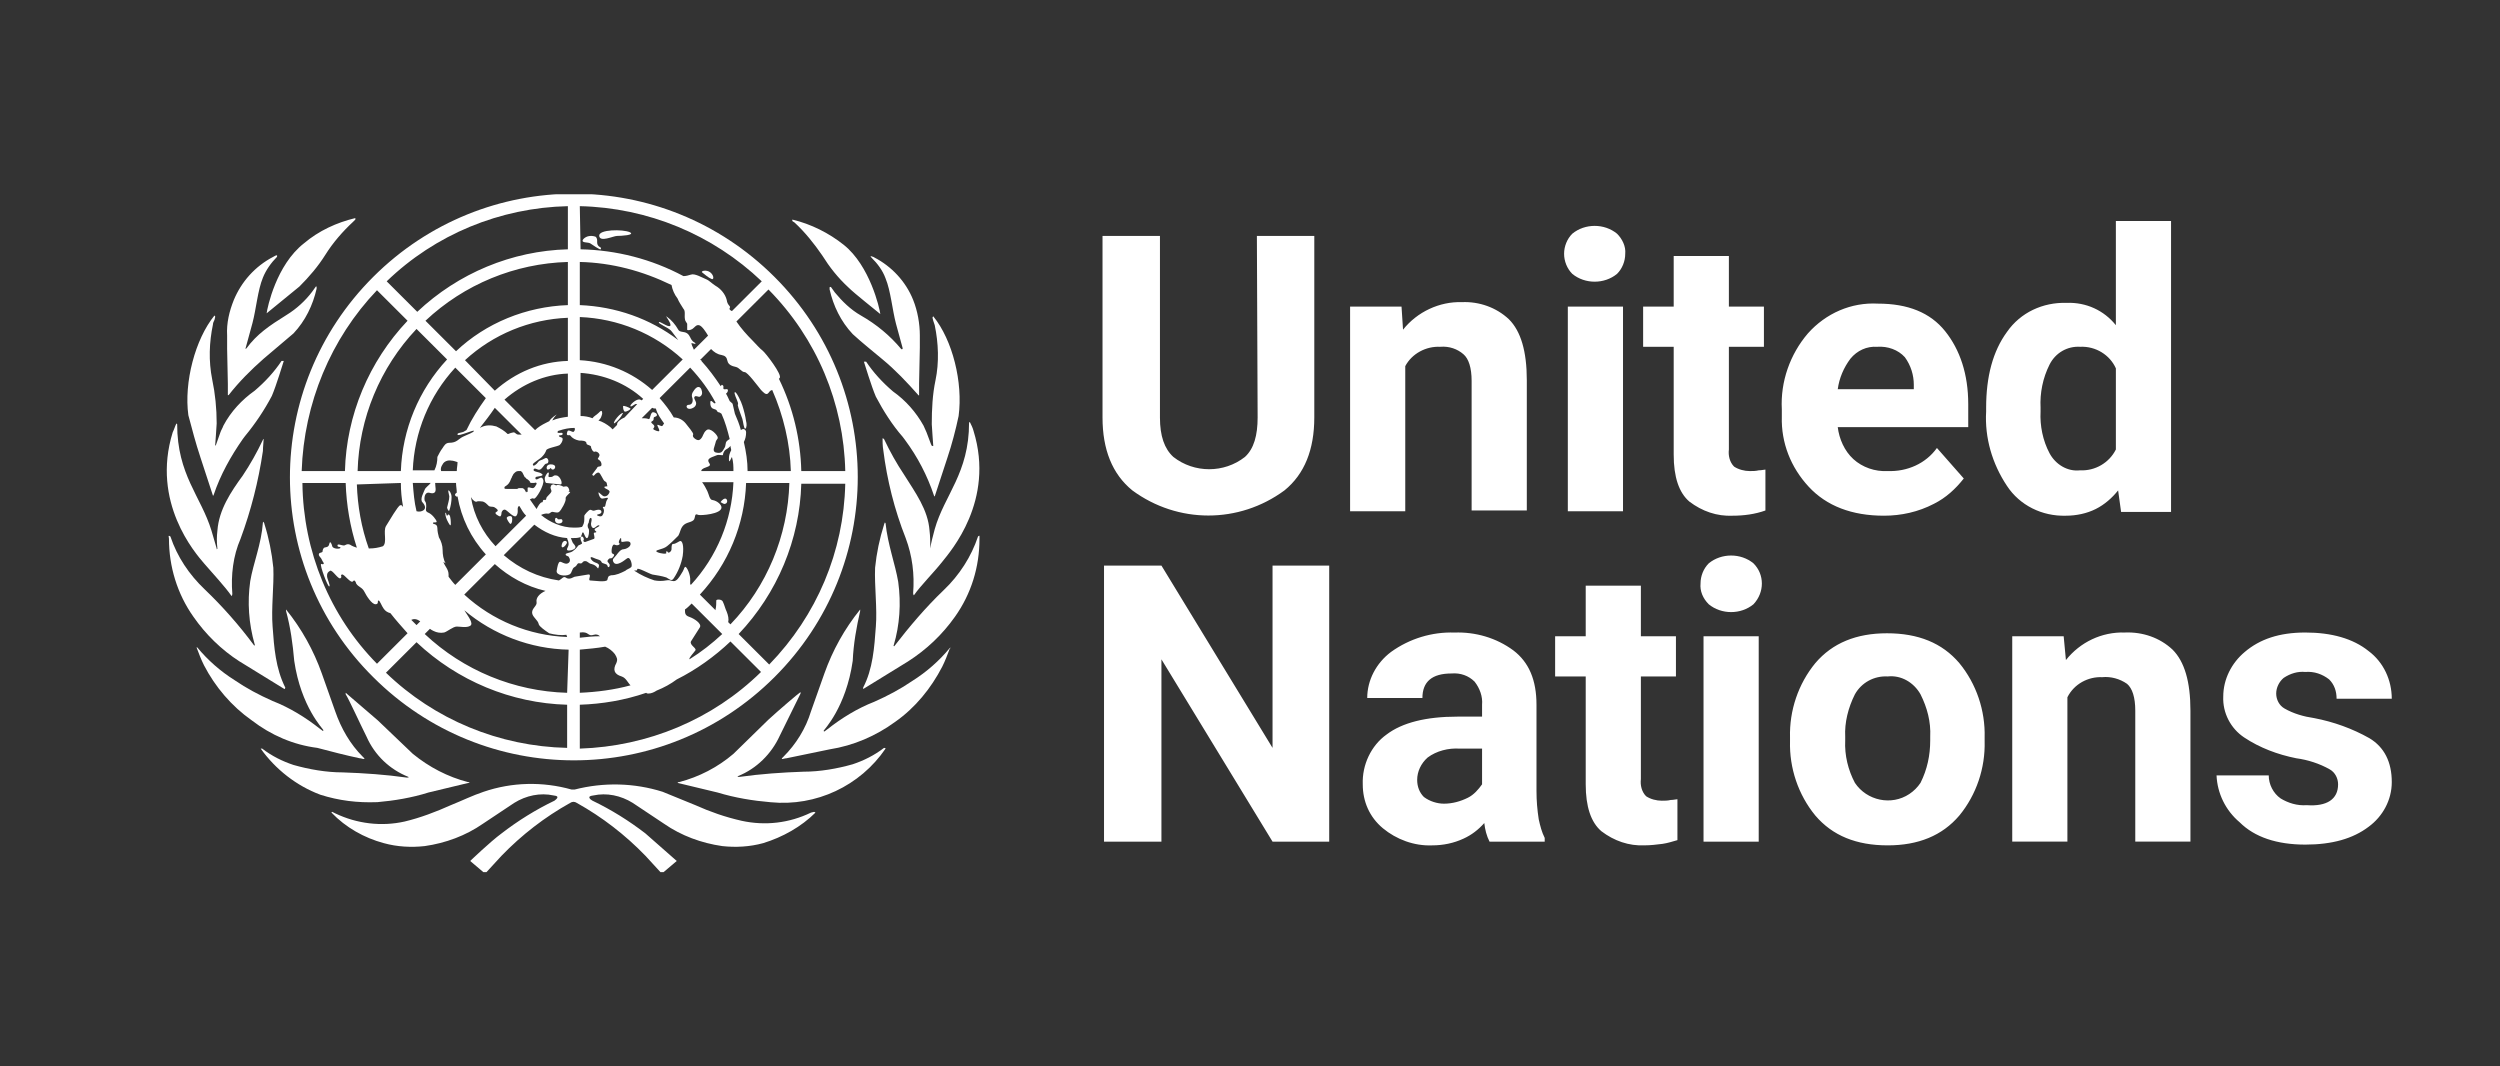
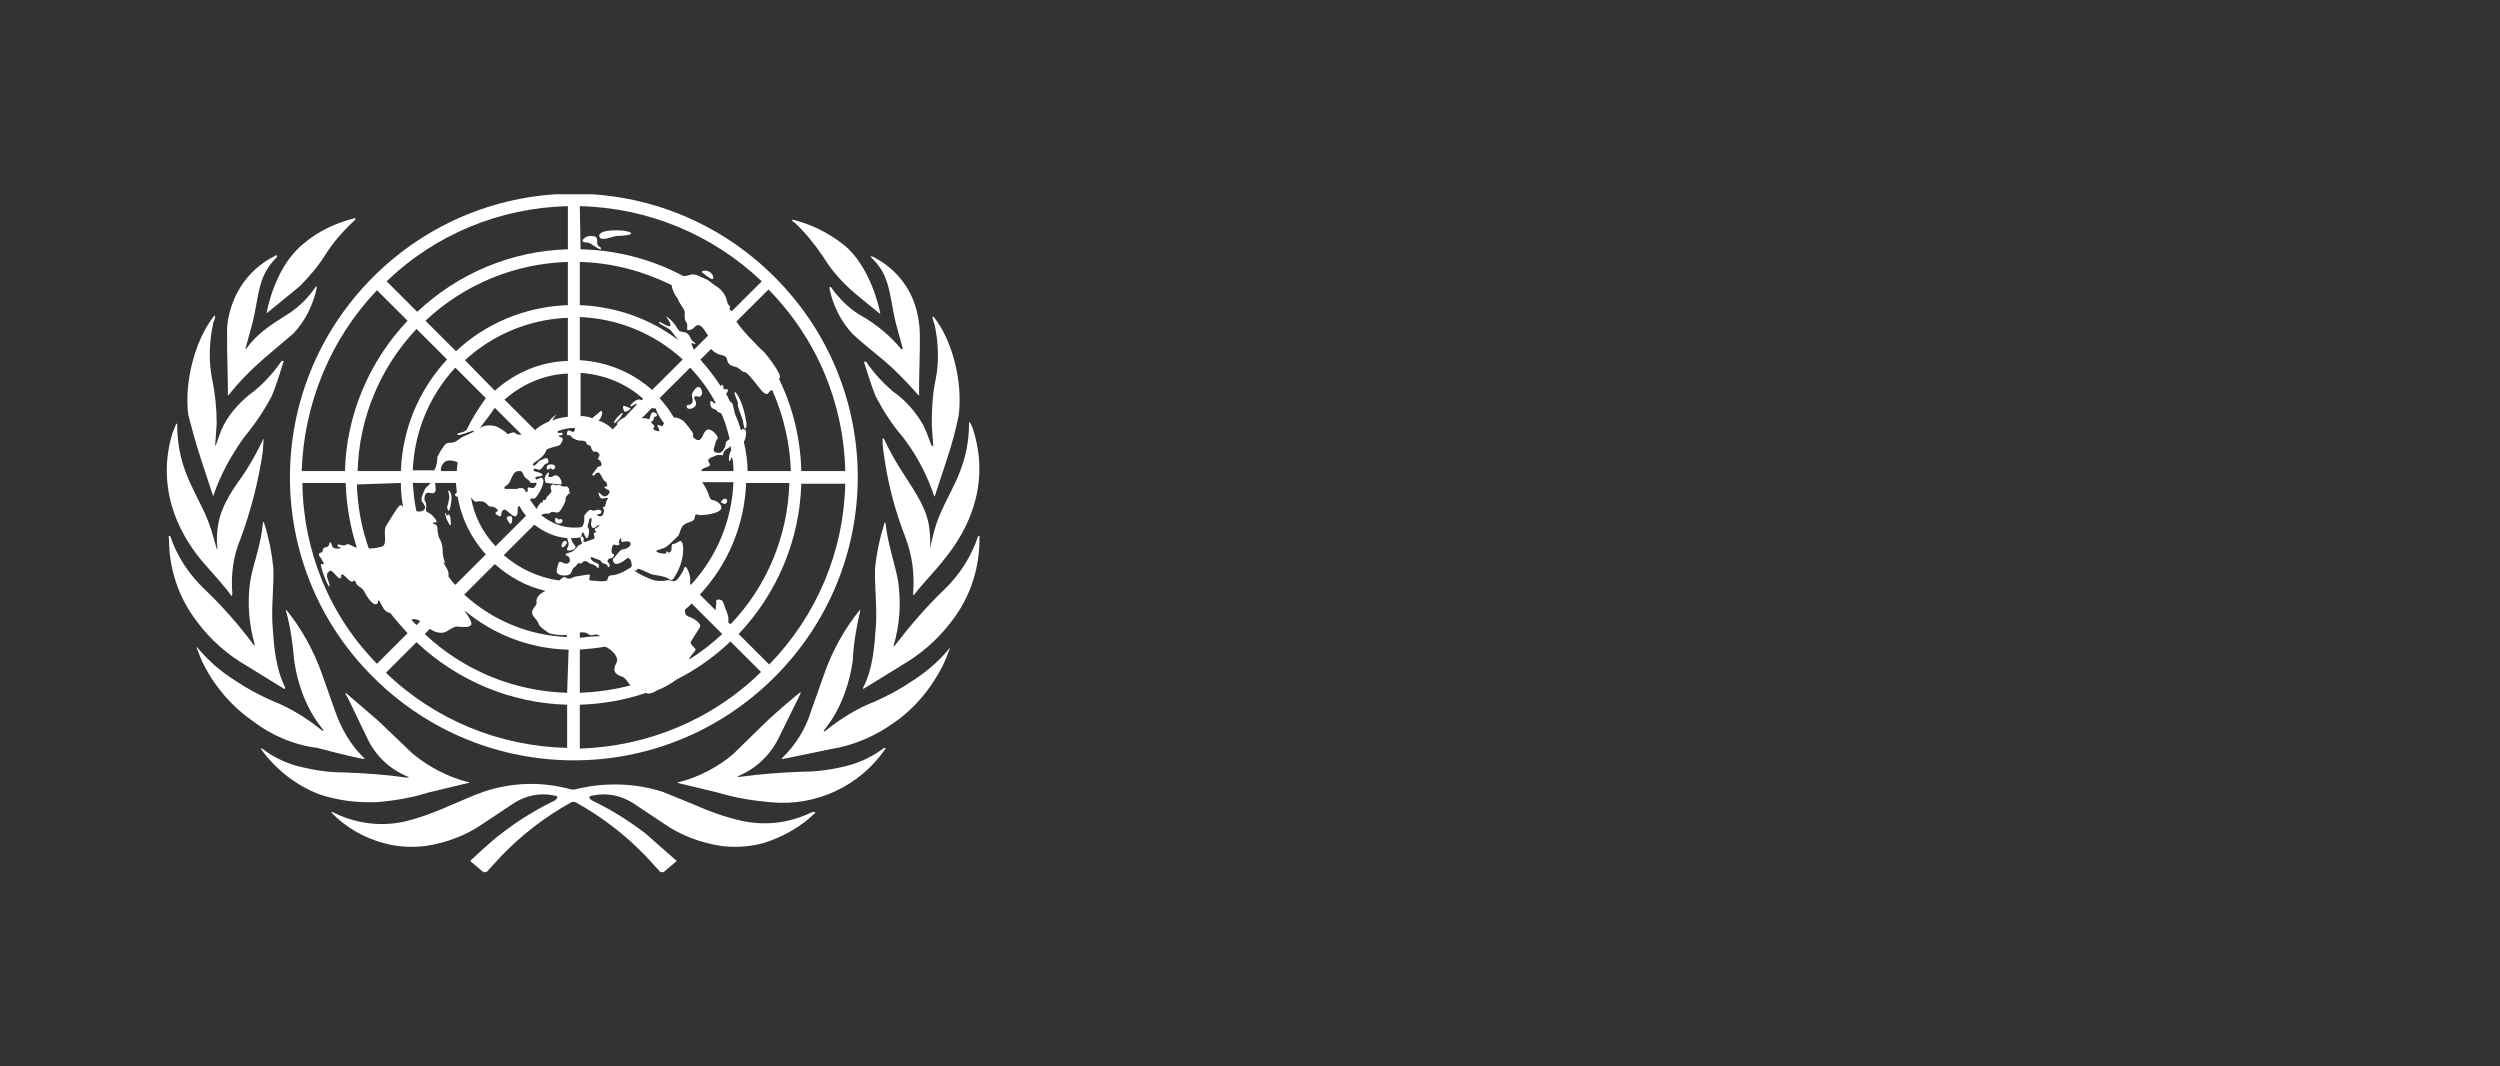
<svg xmlns="http://www.w3.org/2000/svg" id="uuid-e6ee5546-c290-4300-a99f-668f05913b80" viewBox="0 0 118.014 50.34">
  <rect x="0" y="0" width="118.014" height="50.34" fill="#333333" stroke="none" />
  <defs>
    <style>.uuid-9f78c167-eadd-4b33-9737-9dfca4bad4ae{fill:#fff;}.uuid-f1d606e4-d686-4e3d-9dee-2a3f284f3bd2{fill:none;}.uuid-f697c5b7-65bd-432a-887a-b3ab0e3360e0{clip-path:url(#uuid-713b6b73-f7cb-4656-89f5-d5e043c8fdac);}</style>
    <clipPath id="uuid-713b6b73-f7cb-4656-89f5-d5e043c8fdac">
      <rect class="uuid-f1d606e4-d686-4e3d-9dee-2a3f284f3bd2" x="7.87" y="9.17" width="105" height="32" />
    </clipPath>
  </defs>
  <g id="uuid-0404b2ea-8720-4b3c-abac-988b4645d2b1">
    <rect class="uuid-f1d606e4-d686-4e3d-9dee-2a3f284f3bd2" width="118.014" height="50.34" />
    <g class="uuid-f697c5b7-65bd-432a-887a-b3ab0e3360e0">
-       <path class="uuid-9f78c167-eadd-4b33-9737-9dfca4bad4ae" d="M59.332,11.137h2.71v8.571c0,1.51-.458,2.67-1.408,3.442-2.147,1.581-5.034,1.581-7.181,0-.95-.773-1.408-1.932-1.408-3.442v-8.571h2.711v8.571c0,.878.211,1.475.633,1.862.986.773,2.394.773,3.379,0,.423-.386.599-1.019.599-1.862l-.035-8.571ZM67.991,16.371c-.669-.035-1.338.316-1.655.913v6.85h-2.604v-9.66h2.428l.071,1.089c.668-.843,1.724-1.335,2.78-1.3.81-.035,1.62.246,2.218.808.563.562.845,1.51.845,2.88v6.147h-2.605v-6.112c0-.632-.141-1.054-.387-1.265-.282-.246-.669-.386-1.091-.351ZM73.834,11.98c0-.351.141-.703.387-.948.598-.492,1.514-.492,2.112,0,.246.246.422.597.387.948,0,.351-.141.703-.387.948-.598.492-1.514.492-2.112,0-.246-.246-.387-.597-.387-.948ZM76.615,14.474v9.66h-2.605v-9.66h2.605ZM83.338,24.098c-.493.176-1.021.246-1.549.246-.739.035-1.443-.211-2.042-.667-.492-.422-.739-1.159-.739-2.213v-5.093h-1.443v-1.897h1.443v-2.389h2.605v2.389h1.654v1.897h-1.654v4.847c-.035.281.035.597.246.808.211.14.493.211.739.211.141,0,.282,0,.423-.035.141,0,.246-.035.317-.035v1.932ZM92.701,22.588c-.387.492-.845.913-1.408,1.194-.739.386-1.549.562-2.359.562-1.513,0-2.71-.457-3.555-1.37-.845-.913-1.302-2.072-1.267-3.302v-.351c-.07-1.3.387-2.599,1.232-3.583.845-.948,2.042-1.475,3.309-1.405,1.408,0,2.464.422,3.168,1.3.704.878,1.091,2.037,1.091,3.442v1.089h-6.16c.07.562.317,1.124.739,1.51.423.386,1.021.597,1.619.562.916.035,1.796-.351,2.324-1.089l1.267,1.44ZM88.618,16.371c-.493-.035-.951.176-1.268.562-.316.422-.528.913-.598,1.44h3.59v-.211c0-.457-.14-.913-.422-1.3-.317-.351-.81-.527-1.302-.492ZM100.128,24.169l-.141-1.019c-.282.351-.634.667-1.056.878-.422.211-.915.316-1.408.316-1.126.035-2.182-.492-2.781-1.405-.704-1.054-1.056-2.283-.985-3.513v-.176c0-1.475.316-2.67.985-3.583.634-.913,1.69-1.405,2.816-1.37.915-.035,1.76.351,2.323,1.054v-4.918h2.605v13.734h-2.358ZM96.326,19.427c-.035.667.106,1.37.423,1.967.281.527.844.878,1.443.808.704.035,1.373-.351,1.689-.984v-3.829c-.281-.632-.95-1.054-1.689-1.019-.599-.035-1.162.281-1.443.843-.317.632-.458,1.335-.423,2.037v.176ZM62.746,26.698v13.032h-2.675l-5.245-8.606v8.606h-2.71v-13.032h2.71l5.245,8.606v-8.606h2.675ZM70.314,39.73c-.141-.281-.211-.562-.247-.878-.281.316-.598.562-.985.738-.458.211-.951.316-1.479.316-.844.035-1.689-.281-2.323-.808-.633-.527-.95-1.264-.95-2.072-.035-.913.387-1.827,1.126-2.354.74-.562,1.866-.843,3.344-.843h1.162v-.562c.035-.386-.106-.773-.352-1.089-.282-.281-.669-.422-1.091-.386-.916,0-1.373.386-1.373,1.159h-2.605c0-.843.423-1.651,1.127-2.178.879-.632,1.935-.948,2.991-.913.986-.035,1.972.246,2.781.843.739.562,1.091,1.405,1.091,2.564v4.075c0,.457.036.878.106,1.335.07.316.141.597.282.878v.176h-2.605ZM68.167,37.938c.387,0,.774-.105,1.126-.281.282-.14.493-.386.669-.632v-1.686h-1.056c-.528-.035-1.091.105-1.514.421-.317.281-.493.667-.493,1.054,0,.316.106.597.317.808.282.211.634.316.951.316ZM79.184,39.659c-.246.07-.457.14-.704.176-.281.035-.563.07-.845.07-.739.035-1.443-.211-2.041-.667-.493-.422-.739-1.159-.739-2.213v-5.093h-1.444v-1.897h1.444v-2.389h2.604v2.389h1.655v1.897h-1.655v4.847c-.035.281.036.597.247.808.211.141.493.211.739.211.141,0,.282,0,.422-.035.141,0,.247-.035.317-.035v1.932ZM80.275,27.541c0-.351.141-.702.387-.948.599-.492,1.514-.492,2.112,0,.528.527.528,1.37,0,1.932-.598.492-1.513.492-2.112,0-.281-.281-.422-.632-.387-.983ZM83.021,30.035v9.695h-2.605v-9.695h2.605ZM84.499,34.988v-.176c-.035-1.264.387-2.529,1.197-3.513.81-.948,1.936-1.405,3.379-1.405,1.479,0,2.605.457,3.414,1.405.81.983,1.232,2.248,1.197,3.513v.176c.035,1.264-.387,2.529-1.197,3.513-.809.948-1.935,1.405-3.379,1.405-1.478,0-2.604-.457-3.414-1.405-.81-.984-1.232-2.248-1.197-3.513ZM87.104,34.777v.176c-.035.703.141,1.405.458,2.002.563.843,1.724,1.089,2.569.527.211-.14.387-.316.528-.527.317-.632.458-1.3.458-2.002v-.176c.035-.703-.141-1.37-.458-2.002-.317-.562-.915-.913-1.549-.843-.633-.035-1.232.281-1.548.843-.317.632-.493,1.335-.458,2.002ZM99.248,31.967c-.669-.035-1.338.316-1.655.948v6.814h-2.604v-9.695h2.428l.106,1.124c.669-.843,1.69-1.335,2.781-1.3.845-.035,1.654.246,2.253.808.563.562.844,1.51.844,2.88v6.182h-2.604v-6.182c0-.632-.141-1.054-.388-1.265-.352-.246-.774-.351-1.161-.316ZM110.371,37.025c0-.281-.141-.562-.387-.703-.493-.281-1.056-.457-1.584-.527-.88-.176-1.725-.492-2.464-.984-.634-.422-1.021-1.159-.986-1.932,0-.808.387-1.581,1.021-2.108.704-.597,1.619-.913,2.851-.913s2.253.281,2.992.878c.704.527,1.091,1.37,1.091,2.248h-2.605c0-.351-.105-.667-.352-.913-.316-.246-.704-.386-1.126-.351-.352-.035-.704.07-1.021.281-.211.176-.352.457-.352.738s.141.562.387.703c.423.246.916.386,1.408.457.916.176,1.796.492,2.605.948.704.422,1.056,1.124,1.056,2.072,0,.843-.422,1.616-1.091,2.108-.739.562-1.725.843-2.992.843-1.338,0-2.394-.351-3.098-1.054-.668-.562-1.055-1.37-1.091-2.213h2.464c0,.422.211.843.563,1.089.352.211.775.351,1.232.316.951.07,1.479-.281,1.479-.983Z" />
      <path class="uuid-9f78c167-eadd-4b33-9737-9dfca4bad4ae" d="M38.282,38.36c-1.02.492-2.147.632-3.273.386-.775-.176-1.479-.422-2.183-.738l-1.548-.632c-1.338-.422-2.781-.457-4.154-.105h-.141c-1.372-.386-2.816-.351-4.153.105-.528.176-1.021.421-1.549.632-.704.316-1.443.597-2.182.773-1.092.246-2.253.105-3.274-.386l-.141-.07q-.035,0-.035.035c.669.702,1.549,1.194,2.464,1.44.634.176,1.302.211,1.936.14.986-.14,1.936-.492,2.746-1.054l1.478-.984c.563-.351,1.232-.492,1.866-.351.352.035.07.211.035.246-.88.422-1.725.948-2.499,1.546-.528.386-1.479,1.3-1.479,1.3l.704.597.775-.843c.95-.983,2.041-1.827,3.238-2.494.106-.07.211-.07.317,0,1.196.667,2.288,1.511,3.238,2.494l.774.843.704-.597-1.478-1.3c-.774-.597-1.619-1.124-2.499-1.546-.071-.035-.317-.211.035-.246.634-.14,1.302,0,1.866.351l1.478.984c.81.562,1.76.913,2.746,1.054.633.07,1.302.035,1.936-.14.915-.281,1.795-.773,2.464-1.44,0,0-.036-.035-.071-.035l-.141.035ZM41.732,35.304c-.458.351-.951.597-1.478.773-.74.211-1.549.351-2.324.351-1.02.035-2.006.105-3.027.246-.07,0-.105,0-.07-.035.88-.351,1.584-1.054,1.971-1.897l.986-2.002v-.07c-.071.035-1.056.878-1.514,1.3l-1.654,1.616c-.74.632-1.62,1.089-2.57,1.335h-.035l-.035.035,1.9.457c.81.246,1.655.386,2.5.457,2.147.211,4.223-.773,5.42-2.529,0-.035-.035-.035-.07-.035ZM44.829,30.597c-.492.597-1.091,1.124-1.76,1.545-.563.386-1.161.703-1.795.984-.809.316-1.548.773-2.217,1.3l-.141.105q-.035,0-.035-.035c0-.035,1.056-1.089,1.373-3.302.035-.808.176-1.581.351-2.353v-.07c-.739.913-1.302,1.932-1.689,3.021l-.634,1.791c-.246.808-.704,1.546-1.302,2.143l-.07.07v.035c.07,0,.14-.035.211-.035l2.041-.422c1.127-.176,2.183-.632,3.098-1.3.95-.667,1.689-1.581,2.217-2.599.141-.281.247-.562.352-.843.071-.07.036-.07,0-.035ZM46.167,25.328c-.317.948-.88,1.826-1.619,2.529-.845.808-1.619,1.721-2.323,2.634,0,.035-.071,0-.036-.035.282-.948.352-1.967.212-2.986-.141-.843-.493-1.756-.599-2.775l-.035-.035c0,.035-.035.07-.035.105-.211.667-.352,1.335-.423,2.037-.035.843.106,1.932.036,2.775-.071.984-.141,2.002-.599,2.88v.07l2.112-1.3c.88-.562,1.619-1.265,2.218-2.108.774-1.089,1.161-2.354,1.161-3.688v-.141c-.035,0-.07.035-.07.035Z" />
      <path class="uuid-9f78c167-eadd-4b33-9737-9dfca4bad4ae" d="M43.914,25.89q.035,0,0,0c0-.281,0-.562-.035-.843-.07-.983-.669-1.791-1.197-2.634-.352-.527-.669-1.089-.95-1.686,0,0-.035-.035-.071-.035,0,.07,0,.386.036.562.176,1.405.528,2.81,1.056,4.145.316.843.422,1.721.352,2.599q0,.07.035.105c.317-.457.95-1.089,1.337-1.581.388-.492,2.5-2.88,1.479-6.182-.035-.141-.106-.281-.176-.422l-.035.035c0,2.389-1.162,3.407-1.62,5.023-.105.386-.176.667-.211.913ZM43.949,20.972l-.211-.562-.141-.316c-.352-.632-.844-1.194-1.443-1.616-.493-.422-.915-.878-1.267-1.405h-.106c.036.105.352,1.159.564,1.651.352.667.774,1.335,1.267,1.897l.105.14c.599.808,1.056,1.686,1.373,2.635,0,.035.035.035.035.035l.599-1.826c.211-.632.387-1.3.528-1.967.211-1.581-.282-3.583-1.197-4.707,0,0-.035.035-.035.07l.035.14.07.211c.176.843.212,1.756.036,2.599-.141.667-.176,1.37-.176,2.072,0,.105.07.984.07,1.019s-.035,0-.07,0M41.133,12.155c.282.281.528.597.669.983.247.597.317,1.475.493,2.143l.317,1.159c0,.035-.035.07-.071.035-.528-.632-1.161-1.159-1.9-1.581-.493-.281-.88-.667-1.232-1.089l-.176-.246s-.036-.035-.071,0v.105c.176.773.528,1.51,1.091,2.108.458.422.951.808,1.408,1.194.599.492,1.162,1.089,1.69,1.686,0,0,.035.035.035,0v-.562l.035-1.686v-.562c0-.562-.105-1.159-.316-1.686-.352-.878-1.021-1.581-1.831-2.002-.035-.035-.105-.035-.176-.07,0,0,0,.035.035.07ZM37.508,10.505c.493.457.915.984,1.302,1.546.352.562.739,1.054,1.232,1.51.317.316,1.267,1.054,1.514,1.265-.035-.281-.493-2.283-1.725-3.267-.704-.562-1.549-.984-2.429-1.194v.07l.106.07ZM17.796,37.868c.81-.07,1.655-.211,2.429-.457l1.901-.457h.035s0-.035-.035-.035h-.035c-.951-.246-1.831-.703-2.605-1.335l-1.655-1.581-1.513-1.3v.07c.141.211.669,1.37.985,2.002.388.878,1.092,1.546,1.972,1.897.035.035,0,.035-.071.035-.985-.141-2.006-.211-3.027-.246-.774,0-1.584-.141-2.323-.351-.528-.176-1.021-.421-1.479-.773h-.07c.704.984,1.69,1.756,2.816,2.178.88.281,1.76.386,2.675.351ZM16.987,35.795c.07,0,.105.035.211.035v-.035l-.071-.07c-.598-.597-1.02-1.335-1.302-2.143l-.634-1.791c-.387-1.089-.95-2.108-1.689-3.021v.07c.211.773.317,1.545.387,2.353.317,2.178,1.373,3.232,1.373,3.267s0,.07-.035.035l-.141-.105c-.669-.527-1.408-.983-2.218-1.3-.633-.281-1.232-.597-1.795-.983-.669-.421-1.267-.948-1.76-1.545h-.035c.106.281.211.562.352.843.528,1.019,1.302,1.932,2.253,2.599.915.703,1.971,1.159,3.097,1.3.669.176,1.338.351,2.007.492ZM11.319,31.229l2.112,1.3s.036-.035.036-.07c-.458-.913-.528-1.897-.599-2.88-.07-.878.071-1.932.035-2.775-.07-.702-.211-1.405-.422-2.072,0-.035-.035-.07-.035-.105l-.035.035c-.071,1.019-.458,1.932-.599,2.775-.141.984-.07,2.002.211,2.986.036.035-.035.07-.035.035-.704-.948-1.478-1.827-2.323-2.635-.739-.702-1.302-1.545-1.619-2.494,0,0-.035-.035-.07-.035-.036,0,0,.07,0,.141,0,1.3.387,2.599,1.161,3.688.563.808,1.302,1.545,2.182,2.108ZM10.932,28.138q.035-.035.035-.105c-.07-.878.036-1.792.388-2.599.492-1.335.844-2.705,1.056-4.145,0-.176.035-.492.035-.562q-.035,0-.035.035c-.282.597-.599,1.159-.951,1.686-.563.773-1.126,1.616-1.197,2.599-.035.281-.035.562,0,.843,0,0,0,.035-.035.035v-.035l-.246-.843c-.493-1.616-1.619-2.634-1.619-5.023l-.035-.035c-.071.14-.106.281-.176.421-1.021,3.302,1.056,5.69,1.478,6.182.422.492.985,1.089,1.302,1.546ZM9.454,21.569l.598,1.827s.035,0,.035-.035c.317-.948.81-1.827,1.373-2.634l.106-.141c.493-.597.915-1.229,1.267-1.897.211-.492.528-1.546.563-1.651h-.105c-.352.527-.775.984-1.268,1.405-.598.422-1.126.984-1.478,1.651-.035.105-.106.211-.141.316l-.211.597s-.035.07-.035,0,.07-.878.07-1.019c0-.703-.07-1.405-.211-2.073-.176-.878-.141-1.756.035-2.599,0-.07.035-.141.071-.211,0-.035.035-.105.035-.141s0-.035-.035-.07c-.915,1.124-1.443,3.161-1.232,4.707.176.667.352,1.335.563,1.967ZM10.721,16.441l.035,1.686v.527h.035c.493-.632,1.056-1.194,1.655-1.721l1.408-1.194c.563-.597.915-1.335,1.091-2.108v-.105h-.035l-.176.246c-.317.422-.739.808-1.197,1.089-.845.527-1.408.913-1.901,1.581-.035.035-.07.035-.035-.035l.317-1.159c.176-.667.246-1.545.493-2.143.14-.351.387-.703.668-.984v-.07c-.07,0-.105.035-.176.07-.88.457-1.513,1.194-1.865,2.037-.211.527-.352,1.089-.317,1.686v.597ZM12.587,14.79l1.548-1.265c.458-.457.88-.948,1.232-1.51.352-.562.81-1.089,1.303-1.546l.105-.105v-.07c-.88.211-1.724.597-2.428,1.194-1.303,1.019-1.725,3.021-1.76,3.302ZM26.737,25.679c.105-.14-.141-.246-.211,0-.071.246.105.176.211,0ZM29.412,19.497c-.106-.035-.493.421-.422.492.176-.105.316-.281.422-.492ZM29.482,19.427c.071.035.317-.105.282-.141-.035-.035-.352-.176-.352-.105,0,.14.035.211.07.246ZM34.234,23.782c.141-.035.106-.246,0-.246-.105,0-.246.176-.211.176s.141.105.211.07ZM32.51,19.11c-.106,0-.141.105-.036.176.106.035.176,0,.247-.035.07-.035.141-.105.141-.211s-.141-.246-.071-.316c.071-.07.176.035.247,0,.07-.035.105-.105.105-.176s-.035-.281-.176-.281-.281.281-.281.281c-.036.07-.036.176,0,.246.035.14,0,.316-.176.316Z" />
-       <path class="uuid-9f78c167-eadd-4b33-9737-9dfca4bad4ae" d="M34.833,19.146c0,.07.176.527.211.632.035.105.07.492.141.457.07-.035.07-.246.035-.351-.035-.246-.106-.527-.176-.738-.035-.141-.282-.667-.352-.632-.071.035.105.351.141.492.035.141-.036.07,0,.141ZM33.601,13.174c.105.035.105-.176-.071-.316s-.457-.07-.387,0c.141.105.282.246.458.316ZM28.321,11.664c-.247-.141-.035-.351-.211-.492-.212-.07-.423-.035-.564.105-.176.211.212.141.317.211.106.07.458.316.493.281.035-.035,0-.105-.035-.105ZM29.729,10.961c-.317-.141-1.479-.141-1.443.176.035.316.668,0,.844,0s.88-.035.599-.176ZM26.526,24.52c-.071-.035-.176.035-.212-.035-.035-.07-.105-.035-.105,0s-.035.105.035.176c.07.07.211.07.282,0,.035-.035.035-.105,0-.14ZM25.857,22.166c.105,0,.105-.07.141-.07.035,0,0,.07.105.07.106,0,.211-.246-.105-.246-.247,0-.212.246-.141.246ZM26.279,22.447c-.176-.035-.141.07-.281.07-.212.035-.036-.14-.106-.211-.035-.035-.141.14-.176.246,0,.07,0,.211.07.246l.669.07c.141,0,0-.386-.176-.422ZM24.097,24.731c.07,0,.105-.211.07-.316-.035-.105-.246-.035-.246.035s.141.281.176.281ZM21.281,24.731c0-.07,0-.351-.071-.421-.07-.07-.07.035-.105.035s-.035-.141-.071-.141c-.035,0,0,.211.071.351.07.141.176.351.176.176ZM21.21,24.098c.071-.211.106-.421.106-.632,0-.176-.106-.316-.141-.316s0,.105.035.281c0,.176-.07.351-.105.527,0,.035.07.211.105.14Z" />
+       <path class="uuid-9f78c167-eadd-4b33-9737-9dfca4bad4ae" d="M34.833,19.146c0,.07.176.527.211.632.035.105.07.492.141.457.07-.035.07-.246.035-.351-.035-.246-.106-.527-.176-.738-.035-.141-.282-.667-.352-.632-.071.035.105.351.141.492.035.141-.036.07,0,.141ZM33.601,13.174c.105.035.105-.176-.071-.316s-.457-.07-.387,0c.141.105.282.246.458.316ZM28.321,11.664c-.247-.141-.035-.351-.211-.492-.212-.07-.423-.035-.564.105-.176.211.212.141.317.211.106.07.458.316.493.281.035-.035,0-.105-.035-.105ZM29.729,10.961c-.317-.141-1.479-.141-1.443.176.035.316.668,0,.844,0s.88-.035.599-.176ZM26.526,24.52c-.071-.035-.176.035-.212-.035-.035-.07-.105-.035-.105,0s-.035.105.035.176c.07.07.211.07.282,0,.035-.035.035-.105,0-.14ZM25.857,22.166c.105,0,.105-.07.141-.07.035,0,0,.07.105.07.106,0,.211-.246-.105-.246-.247,0-.212.246-.141.246ZM26.279,22.447c-.176-.035-.141.07-.281.07-.212.035-.036-.14-.106-.211-.035-.035-.141.14-.176.246,0,.07,0,.211.07.246l.669.07c.141,0,0-.386-.176-.422ZM24.097,24.731c.07,0,.105-.211.07-.316-.035-.105-.246-.035-.246.035s.141.281.176.281ZM21.281,24.731c0-.07,0-.351-.071-.421-.07-.07-.07.035-.105.035s-.035-.141-.071-.141c-.035,0,0,.211.071.351.07.141.176.351.176.176M21.21,24.098c.071-.211.106-.421.106-.632,0-.176-.106-.316-.141-.316s0,.105.035.281c0,.176-.07.351-.105.527,0,.035.07.211.105.14Z" />
      <path class="uuid-9f78c167-eadd-4b33-9737-9dfca4bad4ae" d="M17.62,31.967c5.245,5.234,13.693,5.234,18.938,0,5.244-5.234,5.244-13.664,0-18.898-5.245-5.234-13.693-5.234-18.938,0-5.245,5.234-5.245,13.699,0,18.898ZM14.276,22.799h2.042c.035,1.054.211,2.072.528,3.056-.106-.035-.211-.07-.317-.14-.141-.07-.246.035-.282.035-.14,0-.316-.105-.316,0s.14.035.14.105-.352.07-.387-.07c-.035-.14-.105-.281-.141-.105-.035.176-.176.141-.246.176-.035.035-.07.105-.07.176s-.176.035-.176.14.105.141.14.246c.036.105.141.176.071.211-.071.035-.035-.035-.106,0-.07.035.317,1.089.387,1.054.071-.035-.105-.351-.105-.492s.035-.176.141-.246c.105-.07.387.422.492.351.106-.07-.035-.141.071-.176.105-.035.422.457.528.316.07-.105.141.07.141.105.105.176.281.176.387.386.105.211.352.597.528.597s.07-.176.141-.176c.07,0,.14.246.246.386.07.105.176.176.317.211.246.316.528.632.809.948l-1.443,1.44c-2.217-2.248-3.485-5.304-3.52-8.536ZM25.927,19.883l-.141.07c-.211.105-.387.211-.528.351l-1.443-1.44c.845-.738,1.901-1.194,2.992-1.229v2.037c-.246.035-.493.07-.739.176.07-.141.211-.281.211-.281,0,0-.246.14-.352.316ZM24.836,23.22v.07c0-.07-.035-.105-.07-.176-.035-.035-.071-.07-.106-.07h-.176l-.07.035h-.493c-.07,0-.106,0-.106-.035-.035-.14.176-.035.317-.457.035-.035.035-.105.071-.141l.035-.07.035-.035.035-.035c.071-.07.141-.07.211-.07h.071l.07.07.106.211c.035.035.07.035.07.07.071.035.106.07.141.105l.035.035v.035q.035.035.071.035h.14c.071-.035.071,0,.106,0v.035q0,.035-.035.07c0,.035-.036.035-.036.07-.035.035-.07.07-.105.07-.07,0-.141-.035-.176-.035s-.07,0-.07.035v.176M21.035,26.592c-.106-.176-.141-.421-.141-.632s-.071-.421-.176-.597c-.035-.141-.071-.281-.071-.422,0-.246-.211-.176-.211-.246s.176,0,.176-.07-.211-.351-.387-.422c-.176-.07-.106-.176-.106-.281s0-.211-.07-.281c-.035-.14,0-.386.176-.386.07,0,.176.07.282,0,.105-.07.035-.281.035-.457h.985c0,.14.036.316.036.457-.071.035-.106.105-.071.141.035.035.071.07.106.035.176,1.019.633,1.967,1.337,2.74l-1.443,1.44c-.105-.105-.211-.246-.317-.386v-.105c0-.246-.176-.386-.246-.597M19.662,24.133c-.106-.422-.141-.878-.176-1.335h.845c-.071.105-.247.211-.282.316-.035.105-.246.457-.106.597.317.351-.07.492-.281.422ZM19.838,29.332l-.176.176c-.071-.07-.176-.176-.247-.246.141-.07.282-.035.423.07ZM22.02,20.305c-.035,0-.035.035-.07.035-.106.105-.387.07-.352.176.035.105.774-.246.774-.176s-.317.176-.528.281-.281.281-.633.281c-.176,0-.247.14-.317.246-.106.14-.176.281-.247.421,0,.211-.035.422-.14.632h-1.021c.07-1.791.774-3.513,2.006-4.847l1.443,1.44c-.352.492-.668.983-.915,1.51ZM23.358,19.251l1.267,1.264h-.141c-.141,0-.141-.105-.246-.105-.211.035-.247.105-.282.07-.141-.14-.317-.246-.528-.351-.246-.07-.493-.07-.704.035-.035,0-.035.035-.07.035.246-.316.493-.632.704-.948ZM21.598,21.815c0,.14-.035.281-.035.421h-.74c-.035-.105,0-.211.071-.316.07-.141.246-.211.422-.176.071,0,.176.035.282.07ZM22.231,23.466l.071.105c.07.07.141.14.211.105.07-.035.246,0,.282,0,.105.035.176.105.246.176.07.105.211.035.317.105.105.07.211.14.07.211-.141.07.141.211.176.211s.071-.07.071-.176c0-.035.07-.176.176-.14.105.035.422.421.528.281.105-.141.035-.316.07-.386,0-.035.035-.07.07-.07.106.176.176.316.317.457l-1.443,1.44c-.598-.632-1.021-1.44-1.162-2.318ZM23.358,18.443l-1.408-1.44c1.337-1.229,3.062-1.932,4.857-2.002v2.037c-1.267.035-2.464.527-3.449,1.405ZM21.527,16.581l-1.443-1.44c1.831-1.721,4.224-2.705,6.723-2.775v2.037c-1.971.07-3.872.843-5.28,2.178ZM21.105,16.968c-1.338,1.44-2.112,3.302-2.182,5.269h-2.042c.07-2.494,1.056-4.882,2.781-6.709l1.443,1.44ZM18.923,22.799c0,.386.035.738.105,1.124-.035,0-.035-.105-.141-.07-.105.035-.492.703-.668.984-.141.246.07.773-.141.948-.211.07-.423.105-.634.105h-.035c-.352-.984-.528-2.002-.563-3.021l2.077-.07ZM26.772,35.304c-3.203-.07-6.265-1.335-8.553-3.548l1.443-1.44c1.936,1.826,4.47,2.88,7.11,2.951v2.037ZM26.772,32.704c-2.499-.07-4.893-1.054-6.723-2.775l.246-.246c.036.035.106.07.176.105.141.07.317.105.493.07.141-.035.423-.281.599-.281s.457.07.633-.035c.176-.105-.105-.457-.211-.632-.035-.035-.035-.07-.07-.105,1.372,1.159,3.132,1.827,4.927,1.862l-.07,2.037ZM26.772,30.07c-1.795-.07-3.52-.773-4.857-2.002l1.443-1.44c.669.597,1.478,1.054,2.393,1.265-.317.14-.457.351-.422.527.035.176-.211.281-.211.492s.281.351.316.562c.036.105.282.281.493.422.282.07.563.105.81.07l.035.105ZM26.702,27.26c-.106-.07-.176.07-.317.141-.986-.141-1.866-.562-2.605-1.194l1.443-1.44c.458.351.986.597,1.549.632,0,.07.07.141.07.281s-.105.211-.07.281c.035.07.352,0,.387-.105.035-.105-.105-.176-.141-.281-.035-.07-.035-.105-.07-.176h.106c.105,0,.211,0,.316-.035.036,0,.071-.035.071-.07s.035-.07.035-.105.035-.035.035-.07l.035.035c.036.07.106.281.176.246.071-.035.106-.351.071-.421-.071-.105-.071-.211,0-.316,0-.035.035-.246.105-.211.071.035,0,.211,0,.281,0,.105.071.246.176.176.071-.035.141-.14.212-.105.07.035-.176.105-.212.176-.035.07.106.105.071.14-.035.035-.071,0-.106.035-.035.035.071.246,0,.281-.07.035-.317.105-.387.14-.07.035-.141-.035-.106-.07.036-.035,0-.176-.07-.176s-.07.035-.07.105.07.176.07.211-.106.07-.176.105c-.07.105-.176.211-.282.281-.105.07-.316.07-.316.14s.105.07.14.105c.071.105.106.246-.035.316-.141.07-.317-.105-.387-.07-.07.035-.106.211-.141.421-.035.211.387.281.599.176.14-.07.105-.281.246-.351.141-.07.106-.211.246-.176.141.035.106-.105.247-.105s.141.105.317.14c.281.07.281.281.316.176.036-.105.071-.176-.14-.246-.212-.07-.317-.316-.141-.246.211.105.387.105.422.211.035.105.247.07.282.176.035.176.176,0,.07-.105-.105-.105-.07-.14,0-.211.071-.07.106.035.211-.105.106-.141-.035-.105-.07-.176-.035-.07,0-.457.141-.386.141.07.281-.035.211-.07-.07-.035.035-.246.07-.246.036,0,0,.141.036.176.035.035.387-.105.422.07.035.176-.246.281-.317.281-.141,0-.246.14-.352.281-.105.14-.211.176-.141.316.071.14.212.105.352.035.141-.07.247-.176.317-.211.141-.07.247.351.176.421-.07.07-.211.105-.281.176-.212.105-.423.211-.669.211-.141.035-.141.07-.176.211-.035.141-.669.035-.81.035s.106-.316-.105-.281c-.212.035-.423.07-.634.105-.035,0-.246.176-.422.035ZM28.567,30.526c.176.07.352.211.458.351.105.176.141.246.07.422-.176.316-.105.527.247.632.211.07.281.281.422.421-.774.211-1.584.316-2.394.351v-2.037c.388-.035.81-.07,1.197-.14ZM27.37,30.105v-.246c.458-.07.352.211.669.105.106-.035.211,0,.282.07-.317,0-.634.035-.951.07ZM27.37,35.339v-2.072c1.056-.035,2.112-.211,3.133-.562.035.035.071.035.106.035.141,0,.281-.07.387-.14.352-.141.669-.316.95-.527.916-.457,1.796-1.089,2.535-1.792l1.443,1.44c-2.288,2.248-5.35,3.513-8.554,3.618ZM33.073,16.968l.493-.492c.14.141.281.246.492.281.176.035.247.105.282.281.035.176.211.246.387.281.176.035.282.246.423.246.14,0,.598.632.774.843.106.105.246.281.352.14.106-.14.106-.105.176-.14.528,1.194.845,2.529.88,3.829h-2.042c0-.457-.07-.913-.176-1.37.071-.14.106-.281.106-.457,0-.14-.141-.211-.246-.105-.071-.281-.176-.527-.282-.773-.035-.14-.07-.316-.106-.457,0-.035-.07-.07-.14-.141-.071-.14-.106-.246-.176-.351.105-.07.14-.246,0-.211-.212.035-.071-.105-.141-.176-.071-.07-.071,0-.106.035-.281-.422-.563-.808-.915-1.194v-.035c-.07,0-.07-.035-.035-.035ZM34.305,28.876c-.071-.141-.106-.316-.176-.457-.035-.141-.317-.141-.317-.07,0,.141,0,.281-.035.422v.035l-.739-.738c1.337-1.44,2.112-3.302,2.182-5.269h2.042c-.071,2.494-1.056,4.882-2.781,6.674l-.106-.105c.035-.141,0-.316-.07-.492ZM32.615,30.281c.106-.176.317-.492.423-.667.105-.176-.282-.422-.493-.492-.211-.07-.211-.176-.211-.351.105-.07.211-.176.316-.281l1.444,1.44c-.493.457-.986.843-1.549,1.194-.035-.07.211-.316.281-.422.071-.105-.281-.246-.211-.422ZM33.495,21.885c-.176-.246.071-.281.317-.386.141-.07.317.035.317-.035s.07-.211.141-.246c.07-.035.176-.105.211-.176,0,.07.035.141.035.211-.07.14-.106.246-.106.386,0,.105,0,.246.106,0,0-.035.035-.035.035-.07.071.246.071.457.071.667h-1.514v-.035c.106-.176.493-.141.387-.316ZM33.777,19.005s0,.035-.035.035c-.036.035-.212-.246-.212-.035s.071.281.212.316c.14.035.07.105.176.14.035,0,.105.035.14.07.176.386.282.773.388,1.194-.071.035-.106.07-.141.105-.071.07-.035.211-.106.316-.105.176-.141.281-.422.211-.176-.07-.035-.281,0-.457.035-.176.105-.141.105-.246s-.352-.492-.528-.351c-.176.141-.14.281-.281.422-.071.07-.141.07-.247,0-.105-.07-.14-.141-.105-.211.035-.07-.247-.386-.352-.527-.141-.176-.352-.281-.563-.281-.176-.316-.423-.632-.669-.913l1.443-1.44c.493.527.88,1.054,1.197,1.651ZM31.348,19.989l-.07.105c-.036.07-.212-.07-.247-.035-.035.035.247.386-.035.281s-.106-.105-.106-.211-.246-.176-.105-.246c.141-.07,0-.176.141-.211.14-.035.105-.176-.071-.211-.176-.035-.141.386-.246.316-.106-.035-.211-.035-.317-.035l.493-.492c.07.035.105.035.176.035.07.281.246.492.387.703ZM30.785,27.119c.211.035.457.07.669.14.14.07.246.211.352.035.211-.316.352-.667.422-1.054.07-.527-.035-.702-.106-.702-.07,0-.211.14-.352.14-.07,0-.07.141-.07.246s-.141.211-.176.14c-.035-.07-.106-.035-.07.035.035.07-.282.035-.423-.035-.211-.105.247-.105.458-.281.176-.14.352-.316.528-.492.105-.176.105-.386.281-.527s.458-.105.493-.316c.035-.211.071-.176.176-.141.106.035,1.091-.035,1.091-.351,0-.141-.211-.316-.422-.351-.141,0-.176-.281-.246-.422-.071-.141-.141-.281-.247-.421h1.479c-.071,1.792-.775,3.513-2.007,4.847l-.035-.035v-.141c.035-.281-.176-.738-.246-.667-.071.07,0,.07-.212.386-.07.105-.176.281-.316.281-.141,0-.141-.07-.352-.035-.176.035-.388.035-.564,0-.316-.105-.633-.246-.95-.457.035-.035.141.035.141-.07s.563.211.704.246ZM36.311,31.37l-1.443-1.44c1.83-1.932,2.886-4.461,2.957-7.096h2.076c-.07,3.197-1.337,6.217-3.59,8.536ZM39.901,22.237h-2.076c-.035-1.51-.387-2.986-1.056-4.356l.035-.035c.141-.141-.669-1.194-.81-1.3-.14-.105-.281-.281-.457-.457-.282-.281-.563-.597-.775-.913l1.514-1.51c2.288,2.318,3.555,5.374,3.625,8.571ZM27.37,9.732c3.204.07,6.266,1.335,8.589,3.548l-1.408,1.405c-.07-.035-.141-.07-.105-.141.07-.105-.106-.105-.141-.386-.071-.281-.282-.527-.528-.667-.176-.105-.282-.246-.458-.316-.176-.07-.528-.281-.704-.211-.105.035-.246.07-.352.07-1.513-.808-3.168-1.229-4.857-1.265l-.036-2.037ZM27.37,12.366c1.514.035,2.957.422,4.33,1.089.035.211.141.457.282.632.07.176.176.316.281.492.106.105.035.316.071.492,0,.07.07.141.105.211v.281c0,.035.141.035.247-.035.105-.07.176-.211.316-.176.141.035.317.316.423.492l-.669.667c-.07-.141-.141-.316-.106-.316.036,0,.106.035.141.035.141,0-.105-.105-.105-.141-.106-.105-.106-.246-.247-.351s-.352-.035-.422-.176c-.141-.246-.317-.457-.563-.632-.036,0,.281.386.176.457-.106.07-.493-.246-.528-.176-.036.07.422.246.563.386.07.07.211.281.352.457-1.338-1.019-2.957-1.581-4.647-1.651v-2.037ZM27.37,14.966c1.796.07,3.52.773,4.858,2.002l-1.443,1.44c-.951-.843-2.147-1.335-3.415-1.405v-2.037ZM27.37,17.6c1.127.07,2.183.492,2.992,1.229l-.07.07-.07-.035c-.176-.07-.528.281-.458.316.07.035.211-.14.282-.105h.035l-.599.632c-.176.07-.352.211-.352.316v.035l-.211.211-.105-.105c-.176-.141-.352-.246-.564-.316.106-.07.141-.176.176-.316,0-.211-.07-.14-.176-.035-.105.105-.211.14-.281.246-.176-.07-.387-.105-.563-.105v-2.037h-.036ZM27.124,20.199c.035.07,0,.141-.035.176-.071.07-.282-.176-.317.035-.07.211.141.105.141.141.105.14.246.211.422.246.141,0,.352,0,.352.141,0,.07.176.07.211.14,0,.105.106.281.176.246.071-.035.176.035.212.105.035.07,0,.105-.036.176-.105.105.106.07.141.281.035.211-.176.07-.211.211-.07.105-.141.176-.211.281-.035.035.035.105.07.07.035-.035.106-.14.211-.14.106,0,.212.386.317.421.106.035.071.176.106.211.035.035-.176,0-.141.07.035.07.246.105.246.211-.035.105-.105.211-.246.211-.106,0-.282-.246-.282-.176s.071.281.176.281c.106,0,.352-.105.247.035-.106.14-.071.351-.141.351s-.106,0-.035.105c.035.105,0,.211-.071.316-.07.07-.246,0-.246-.035s.211-.035.211-.14-.105-.141-.317-.07c-.105.035-.14-.035-.211-.035-.07,0-.281.246-.281.281v.176c0,.14-.036.246-.106.351-.141.035-.246.035-.387.035-.563,0-1.127-.246-1.549-.597.07-.035.176-.07.282-.07.105.035.14-.035.211-.07.07-.035.246.07.352,0,.105-.07.352-.527.317-.632-.036-.105.246-.281.211-.316-.035-.035-.071.035-.071,0s.071-.035,0-.176c-.07-.14-.176-.07-.246-.07-.106-.07-.282-.105-.317-.07-.035.035-.141-.07-.176-.035-.035,0-.105.035-.105.105-.036.07.035.141.035.211-.035.14-.247.246-.247.351s-.105.035-.14.07c-.036.035,0,.105-.071.105-.07,0-.176.176-.246.316-.106-.14-.211-.316-.317-.457.071-.035.141-.07.176-.035.106.07.528-.667.458-.878-.071-.211-.176-.07-.282-.035-.106.035-.106-.07-.07-.105.035-.035.492-.035.246-.176-.106-.07-.387-.07-.352-.176.035-.105.176,0,.211,0,.176.07.282-.281.387-.281.176,0,.106-.351-.07-.246-.176.105-.246.07-.317.176-.07.105-.246.246-.246.105,0-.07.387-.281.457-.386.071-.07.141-.176.176-.281.036-.105.528-.176.634-.246.07-.07.141-.176.141-.281s-.141-.07-.176-.141c-.035-.07.176,0,.176-.105s-.176,0-.247-.07q0-.035.036-.07c.316-.105.528-.141.774-.141h.07-.07ZM26.807,9.732v2.037c-2.64.07-5.174,1.124-7.11,2.951l-1.443-1.44c2.288-2.213,5.35-3.477,8.553-3.548ZM17.796,13.701l1.443,1.44c-1.83,1.932-2.886,4.461-2.956,7.095h-2.042c.106-3.196,1.373-6.252,3.555-8.536Z" />
    </g>
  </g>
</svg>